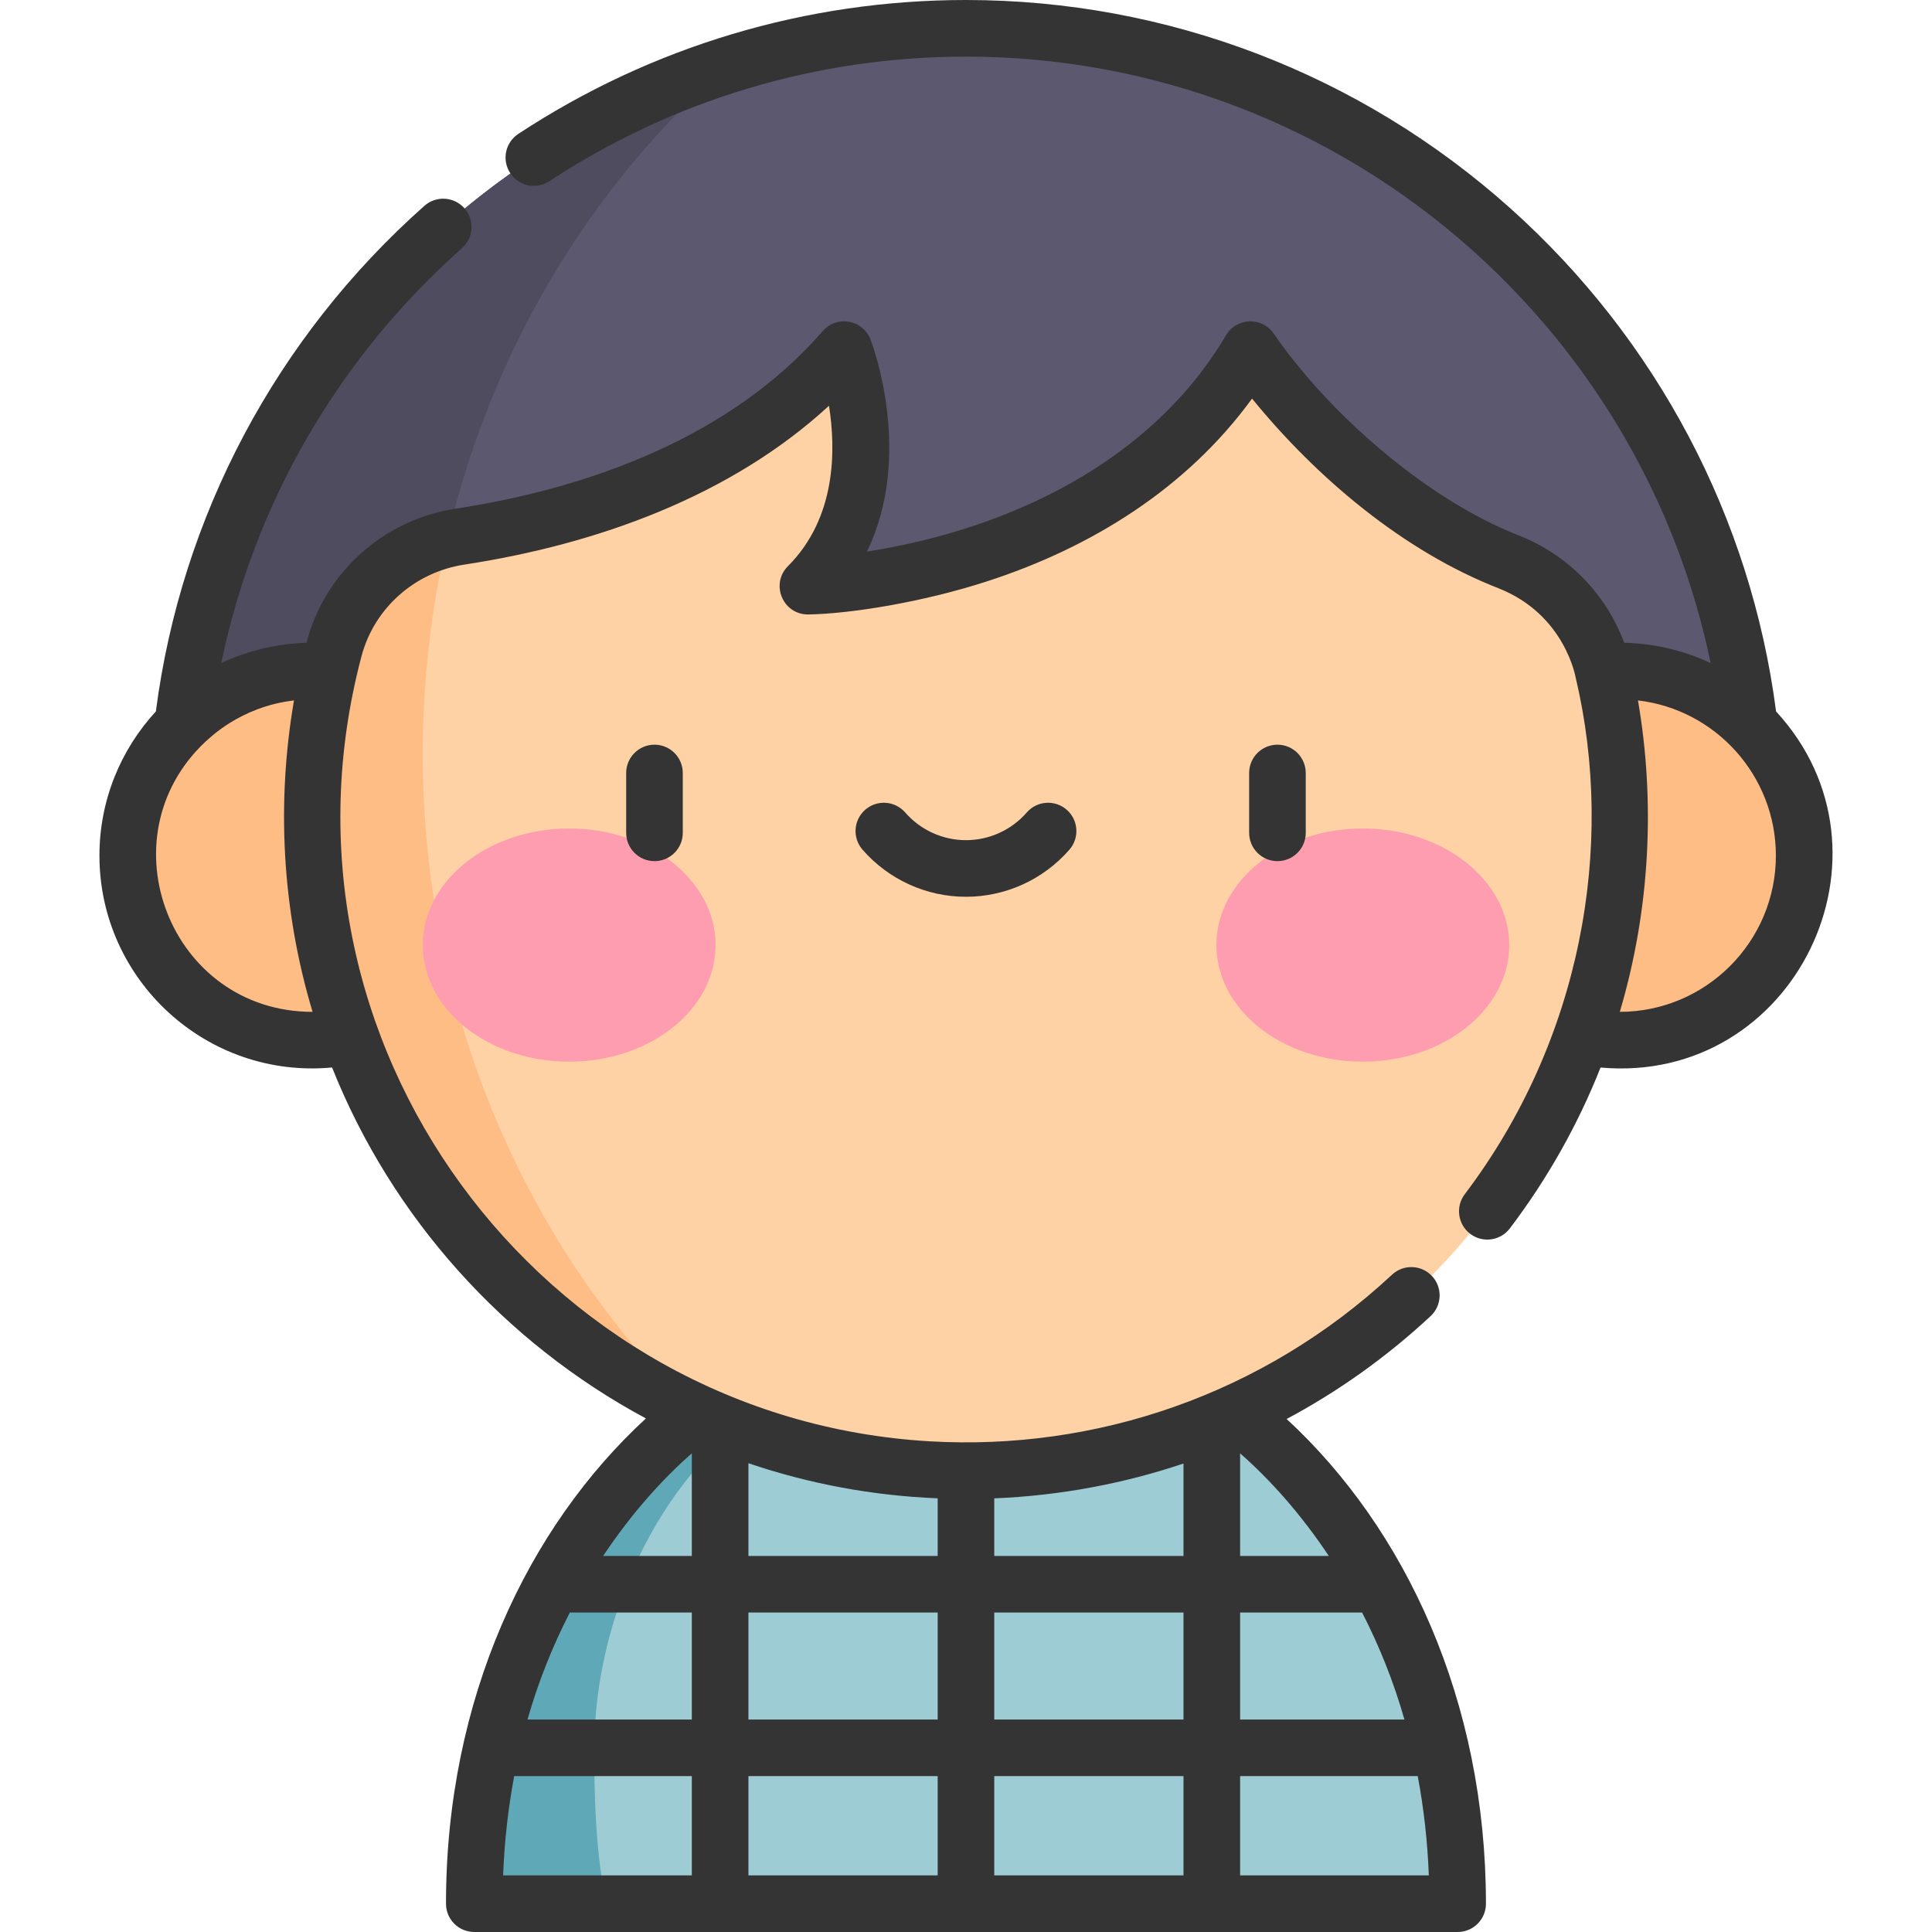
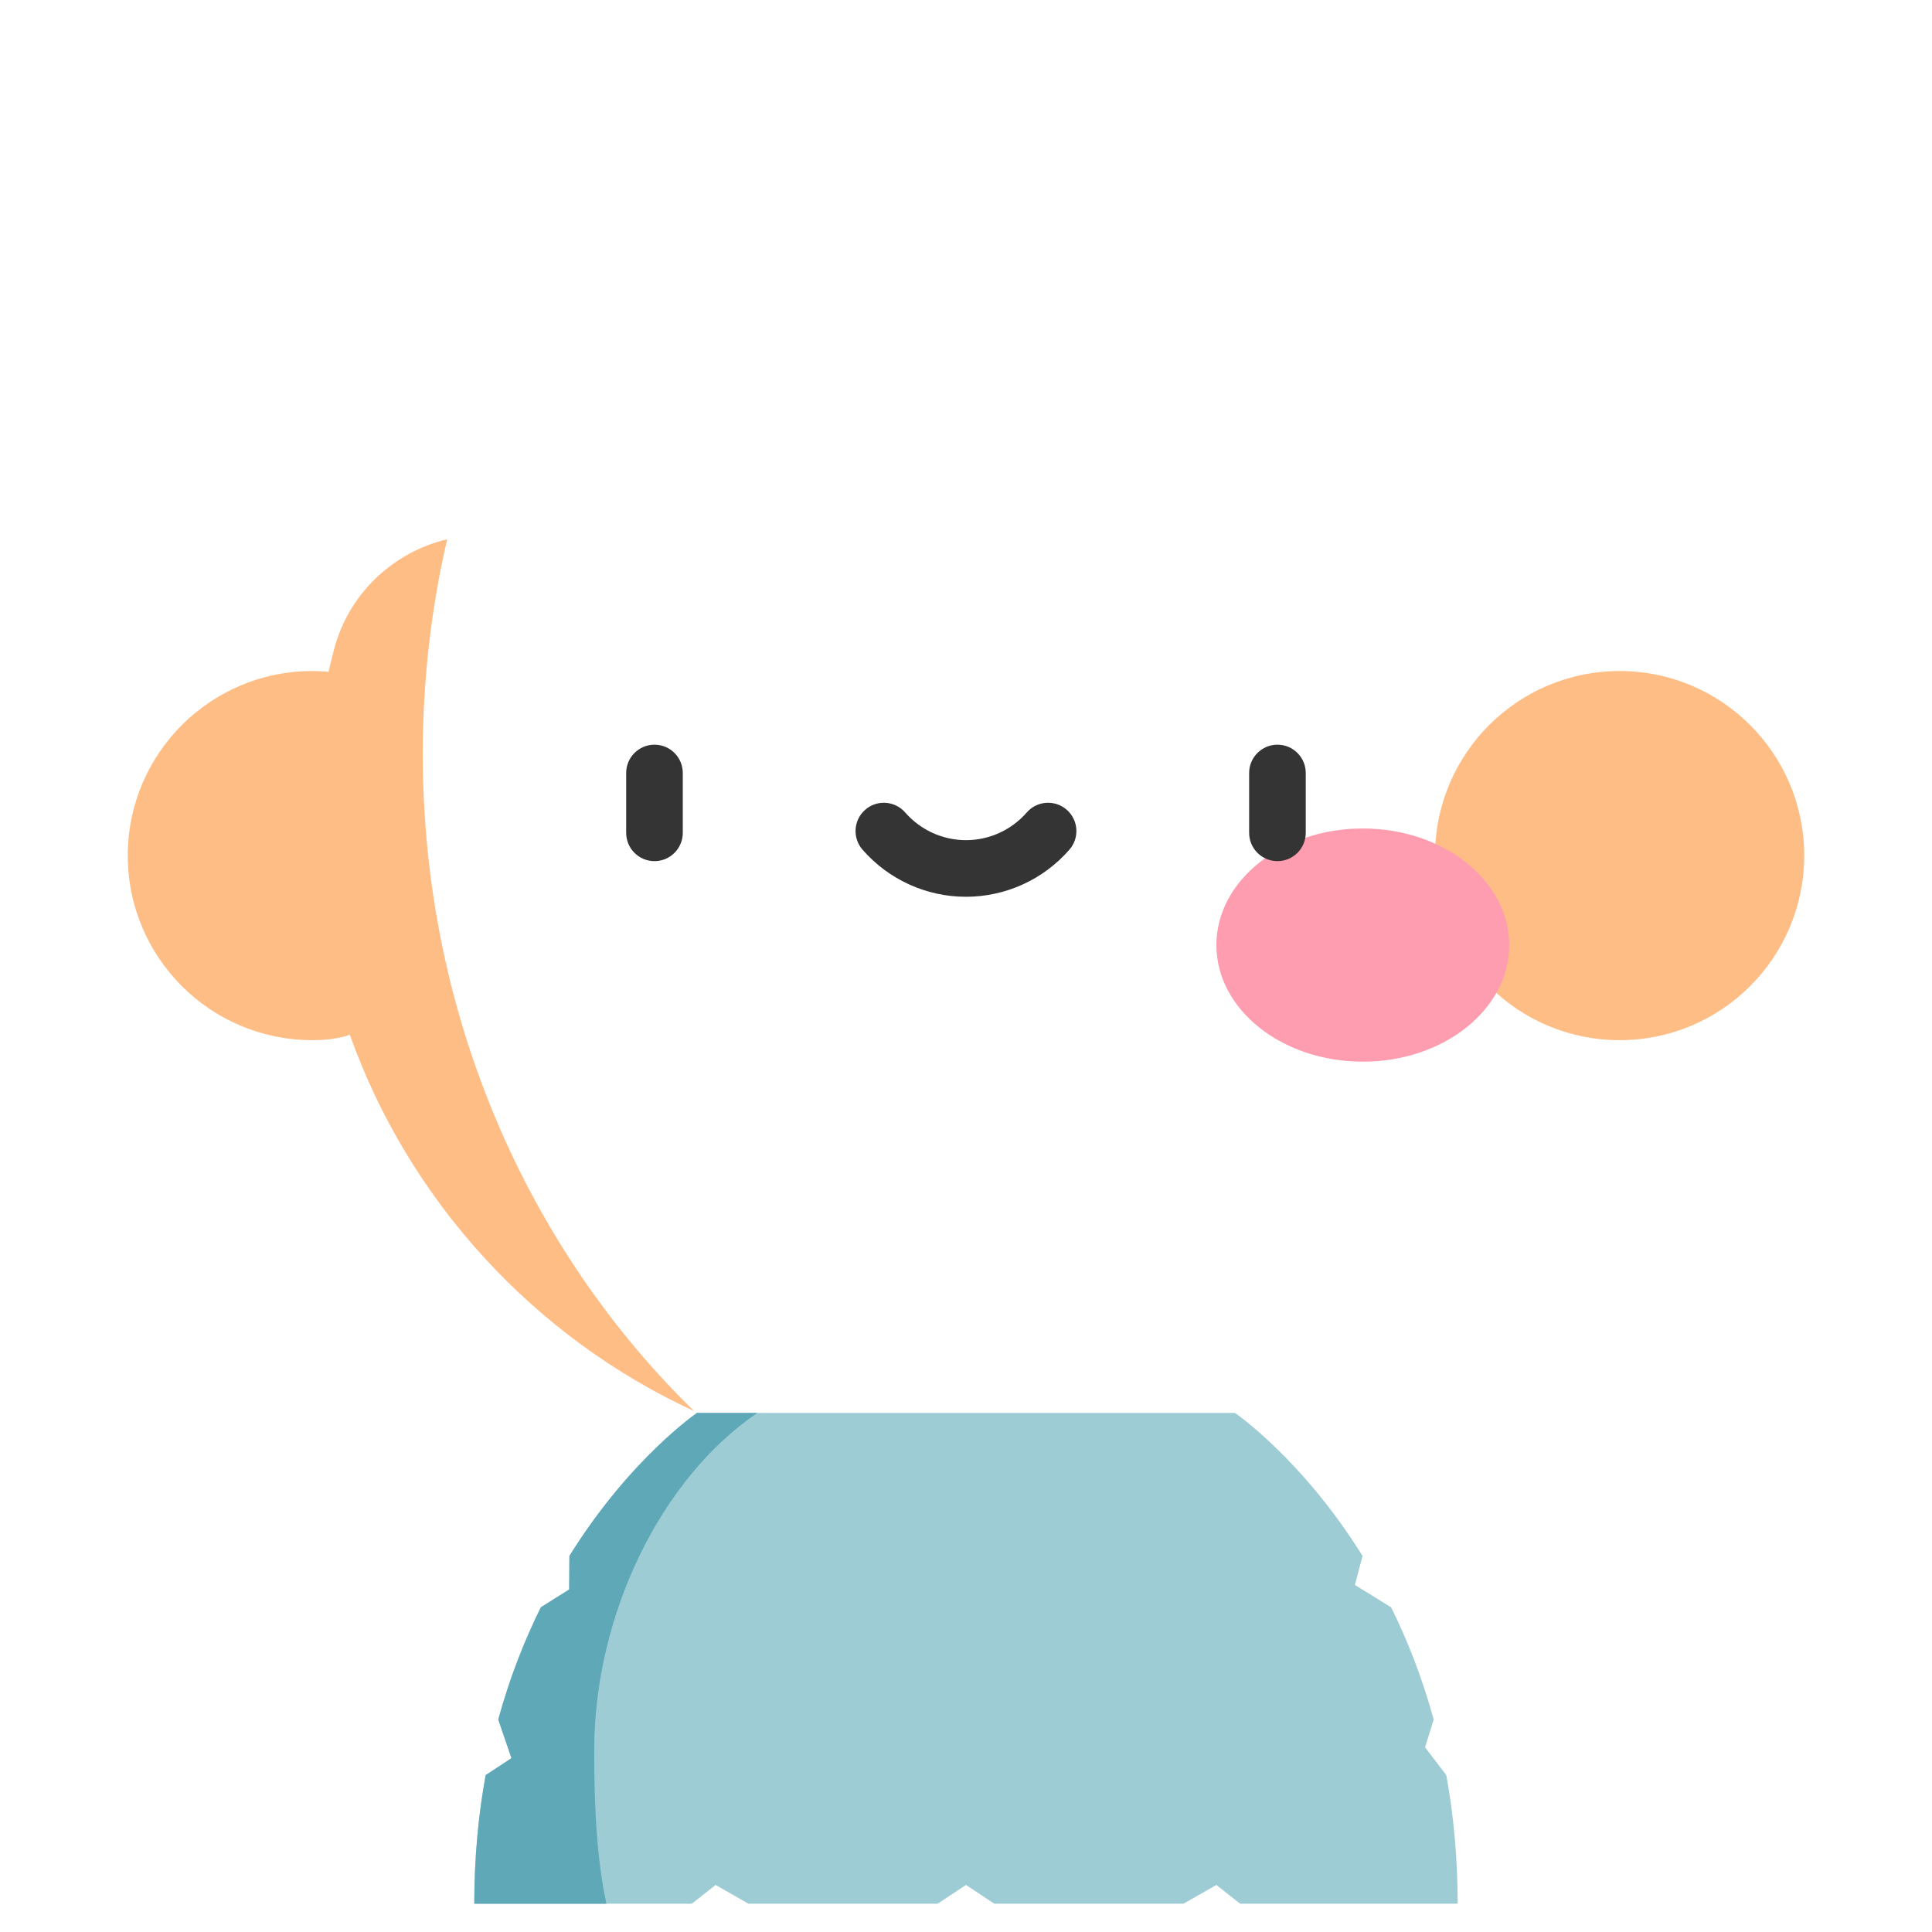
<svg xmlns="http://www.w3.org/2000/svg" width="83" height="83" viewBox="0 0 83 83" fill="none">
  <path d="M62.134 76.26L62.134 76.261L61.222 75.066L61.592 73.872C61.1 72.073 60.465 70.468 59.764 69.051L58.207 68.091L58.536 66.844C55.935 62.664 53.053 60.7 53.053 60.7H29.944C29.944 60.7 27.062 62.665 24.462 66.844L24.452 68.285L23.237 69.049C22.535 70.467 21.898 72.07 21.406 73.872L21.973 75.532L20.864 76.261C20.556 77.955 20.376 79.794 20.376 81.784H29.722L30.742 80.979L32.153 81.784H40.283L41.499 80.979L42.715 81.784H50.844L52.256 80.979L53.276 81.784H62.622C62.622 79.794 62.443 77.954 62.134 76.26Z" fill="#9ECCD4" />
  <path d="M25.527 75.203C25.527 69.379 28.395 63.506 32.54 60.7H29.944C29.944 60.7 27.062 62.665 24.462 66.844L24.452 68.285L23.237 69.049C22.535 70.467 21.898 72.07 21.406 73.872L21.973 75.532L20.864 76.261C20.556 77.955 20.376 79.794 20.376 81.784H26.051C25.628 79.807 25.527 77.571 25.527 75.203Z" fill="#5EA8B7" />
-   <path d="M7.616 35.099C7.616 16.416 22.816 1.216 41.499 1.216C60.182 1.216 75.382 16.416 75.382 35.099H7.616Z" fill="#5C586F" />
  <path d="M69.581 44.686C73.96 44.686 77.51 41.136 77.51 36.757C77.51 32.378 73.96 28.828 69.581 28.828C65.201 28.828 61.651 32.378 61.651 36.757C61.651 41.136 65.201 44.686 69.581 44.686Z" fill="#FFBD86" />
-   <path d="M18.163 32.382C18.163 20.443 23.279 9.785 31.289 2.789C17.58 7.131 7.616 19.973 7.616 35.099H18.253C18.195 34.201 18.163 33.296 18.163 32.382Z" fill="#4F4C5F" />
-   <path d="M68.888 28.881C68.398 26.716 66.87 24.944 64.803 24.134C58.125 21.52 53.719 15.021 53.719 15.021C47.861 24.943 34.71 25.182 34.71 25.182C38.655 21.237 36.264 15.021 36.264 15.021C31.708 20.267 24.797 22.285 19.769 23.053C17.167 23.451 15.031 25.333 14.356 27.878C13.729 30.239 13.402 32.722 13.419 35.284C13.517 50.582 26.004 63.074 41.301 63.179C56.901 63.287 69.58 50.674 69.58 35.099C69.58 32.962 69.341 30.881 68.888 28.881Z" fill="#FED2A4" />
  <path d="M29.819 60.621C22.658 53.642 18.163 43.575 18.163 32.382C18.163 29.204 18.528 26.117 19.211 23.165C16.865 23.73 14.983 25.518 14.356 27.878C14.27 28.204 14.19 28.533 14.115 28.863C13.9 28.841 13.67 28.828 13.418 28.828C9.039 28.828 5.489 32.378 5.489 36.757C5.489 41.136 9.039 44.686 13.418 44.686C14.077 44.686 14.605 44.604 15.029 44.453C17.579 51.615 22.964 57.461 29.819 60.621Z" fill="#FFBD86" />
-   <path d="M24.453 45.61C27.927 45.61 30.743 43.368 30.743 40.601C30.743 37.835 27.927 35.592 24.453 35.592C20.979 35.592 18.163 37.835 18.163 40.601C18.163 43.368 20.979 45.61 24.453 45.61Z" fill="#FF9DB0" />
  <path d="M58.547 45.61C62.021 45.61 64.837 43.368 64.837 40.601C64.837 37.835 62.021 35.592 58.547 35.592C55.073 35.592 52.257 37.835 52.257 40.601C52.257 43.368 55.073 45.61 58.547 45.61Z" fill="#FF9DB0" />
  <path d="M26.901 33.208V35.779C26.901 36.451 27.446 36.995 28.117 36.995C28.789 36.995 29.333 36.451 29.333 35.779V33.208C29.333 32.537 28.789 31.992 28.117 31.992C27.446 31.992 26.901 32.537 26.901 33.208Z" fill="#343434" />
  <path d="M54.88 31.992C54.208 31.992 53.664 32.537 53.664 33.208V35.779C53.664 36.451 54.208 36.995 54.88 36.995C55.551 36.995 56.096 36.451 56.096 35.779V33.208C56.096 32.537 55.551 31.992 54.88 31.992Z" fill="#343434" />
  <path d="M44.11 34.904C43.451 35.66 42.499 36.094 41.499 36.094C40.498 36.094 39.547 35.66 38.887 34.904C38.446 34.398 37.678 34.345 37.172 34.786C36.666 35.227 36.613 35.995 37.054 36.502C38.175 37.788 39.795 38.526 41.499 38.526C43.202 38.526 44.822 37.788 45.943 36.502C46.384 35.995 46.332 35.227 45.825 34.786C45.319 34.345 44.551 34.398 44.11 34.904Z" fill="#343434" />
-   <path d="M64.891 8.954C58.446 3.18 50.138 0 41.499 0C34.64 0 27.99 1.989 22.267 5.752C21.706 6.121 21.55 6.875 21.919 7.436C22.288 7.997 23.042 8.153 23.602 7.784C28.928 4.282 35.116 2.432 41.499 2.432C49.538 2.432 57.27 5.391 63.269 10.765C68.517 15.467 72.084 21.68 73.49 28.486C72.352 27.947 71.053 27.641 69.776 27.614C69.019 25.566 67.396 23.844 65.246 23.002C61.205 21.42 57.016 17.671 54.724 14.338C54.228 13.605 53.128 13.63 52.671 14.402C49.478 19.812 43.423 22.727 37.244 23.697C39.259 19.551 37.49 14.821 37.398 14.584C37.072 13.736 35.95 13.527 35.346 14.223C31.442 18.719 25.424 20.959 19.585 21.851C16.45 22.33 13.942 24.617 13.167 27.615C11.943 27.648 10.658 27.941 9.506 28.486C10.923 21.628 14.532 15.377 19.847 10.661C20.349 10.216 20.395 9.447 19.95 8.945C19.504 8.443 18.736 8.397 18.233 8.842C11.867 14.491 7.782 22.191 6.696 30.564C5.193 32.194 4.272 34.37 4.272 36.757C4.272 42.111 8.883 46.361 14.266 45.86C16.843 52.321 21.665 57.672 27.749 60.937C22.674 65.603 19.16 72.974 19.16 81.784C19.16 82.456 19.704 83 20.376 83H62.622C63.293 83 63.837 82.456 63.837 81.784C63.837 73.068 60.382 65.673 55.275 60.961C57.497 59.775 59.577 58.294 61.46 56.541C61.952 56.083 61.979 55.313 61.521 54.822C61.064 54.331 60.294 54.303 59.803 54.761C54.237 59.945 47.028 62.33 39.947 61.92C23.201 60.953 11.142 44.728 15.531 28.189C16.079 26.125 17.815 24.581 19.952 24.255C25.642 23.385 31.4 21.316 35.614 17.431C35.917 19.345 35.921 22.252 33.85 24.323C33.093 25.079 33.613 26.407 34.732 26.398C36.536 26.365 39.608 25.88 42.391 24.979C46.91 23.518 50.996 20.962 53.789 17.124C56.56 20.527 60.288 23.672 64.36 25.266C67.249 26.397 67.689 29.116 67.698 29.134C69.405 36.364 67.935 44.692 62.927 51.304C62.522 51.839 62.627 52.601 63.162 53.007C63.697 53.412 64.46 53.307 64.865 52.772C66.49 50.626 67.794 48.307 68.76 45.862C77.097 46.609 81.923 36.66 76.301 30.563C75.223 22.251 71.183 14.59 64.891 8.954ZM50.844 62.873V66.844H42.714V64.37C45.585 64.253 48.335 63.719 50.844 62.873ZM60.336 73.872H53.276V69.275H58.517C59.269 70.737 59.877 72.269 60.336 73.872ZM50.844 73.872H42.714V69.275H50.844V73.872ZM24.48 69.275H29.721V73.872H22.661C23.12 72.269 23.728 70.737 24.48 69.275ZM32.153 69.275H40.283V73.872H32.153V69.275ZM32.153 62.861C34.774 63.751 37.496 64.255 40.283 64.369V66.844H32.153V62.861ZM40.283 76.303V80.568H32.153V76.303H40.283ZM42.714 76.303H50.844V80.568H42.714V76.303ZM29.721 62.437V66.844H25.911C27.108 65.051 28.415 63.582 29.721 62.437ZM22.09 76.303H29.721V80.568H21.614C21.67 79.103 21.831 77.681 22.09 76.303ZM53.276 80.568V76.303H60.907C61.166 77.681 61.327 79.103 61.383 80.568H53.276ZM57.086 66.844H53.276V62.437C54.569 63.57 55.886 65.044 57.086 66.844ZM13.428 43.47C7.309 43.47 4.42 35.983 8.836 31.854C8.937 31.785 10.27 30.366 12.63 30.091C11.883 34.427 12.095 39.031 13.428 43.47ZM69.588 43.47C70.906 39.033 71.11 34.387 70.368 30.091C73.704 30.479 76.293 33.327 76.293 36.757C76.293 40.456 73.285 43.466 69.588 43.47Z" fill="#343434" />
</svg>